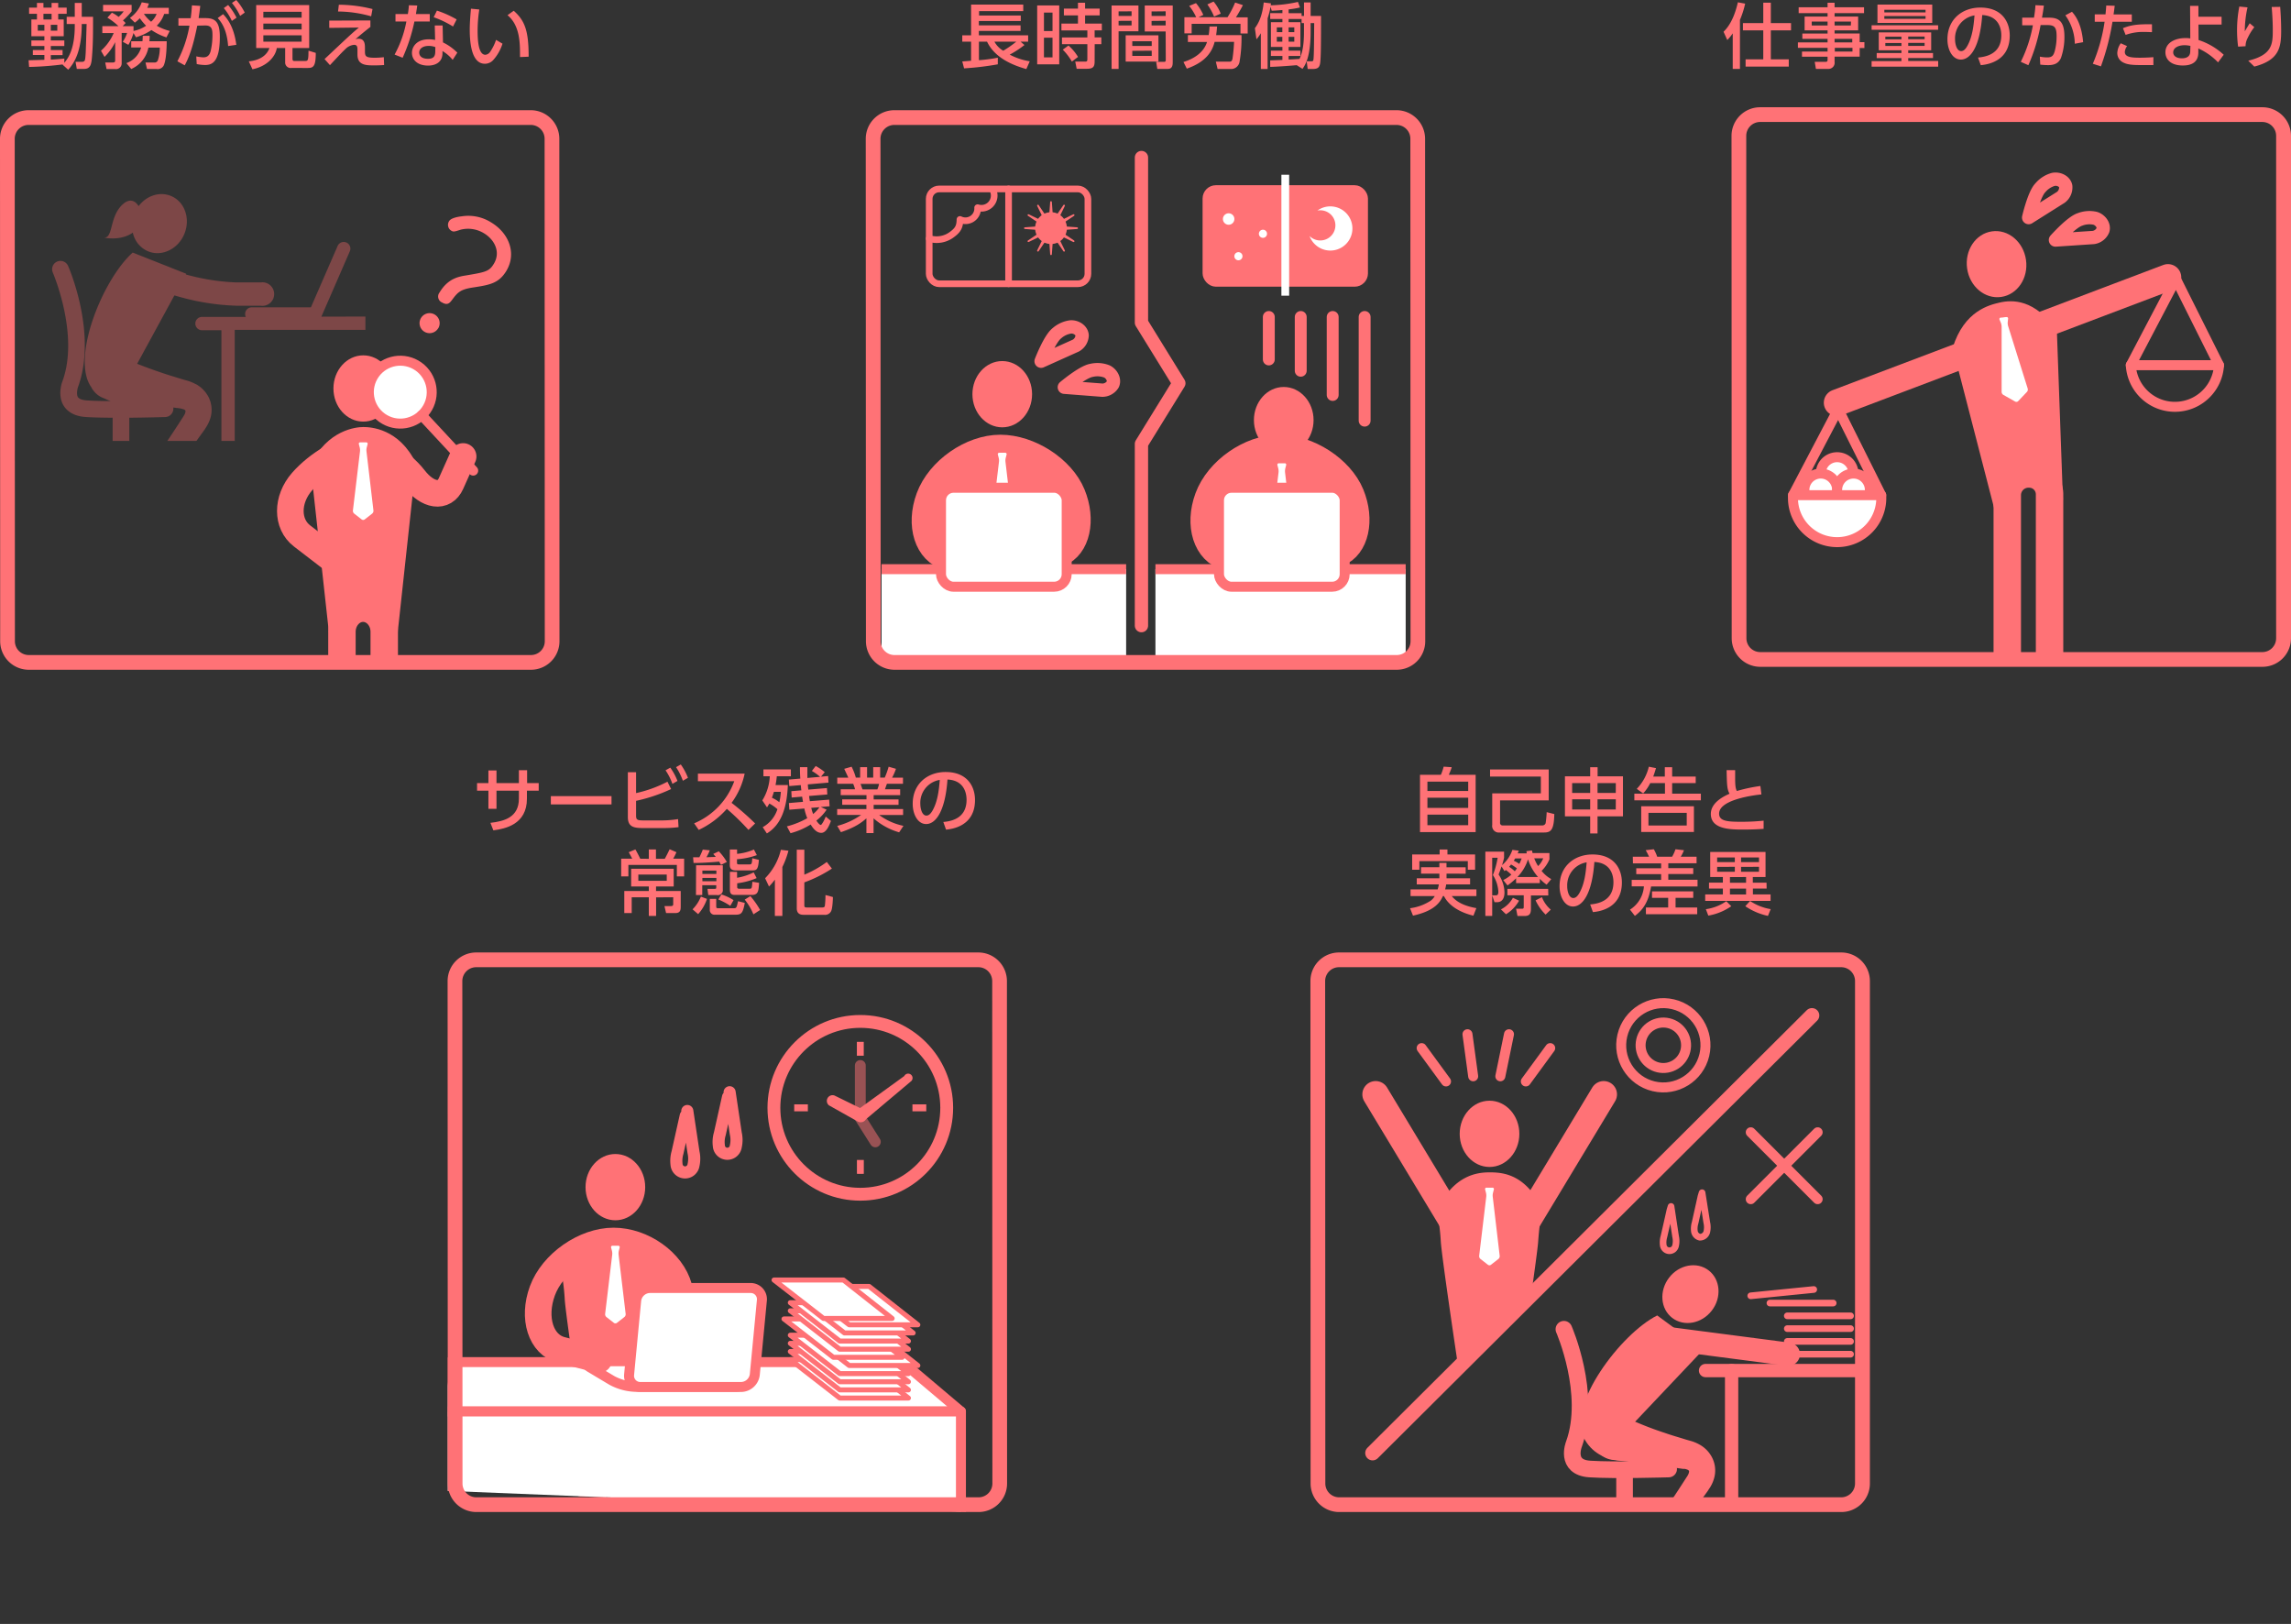
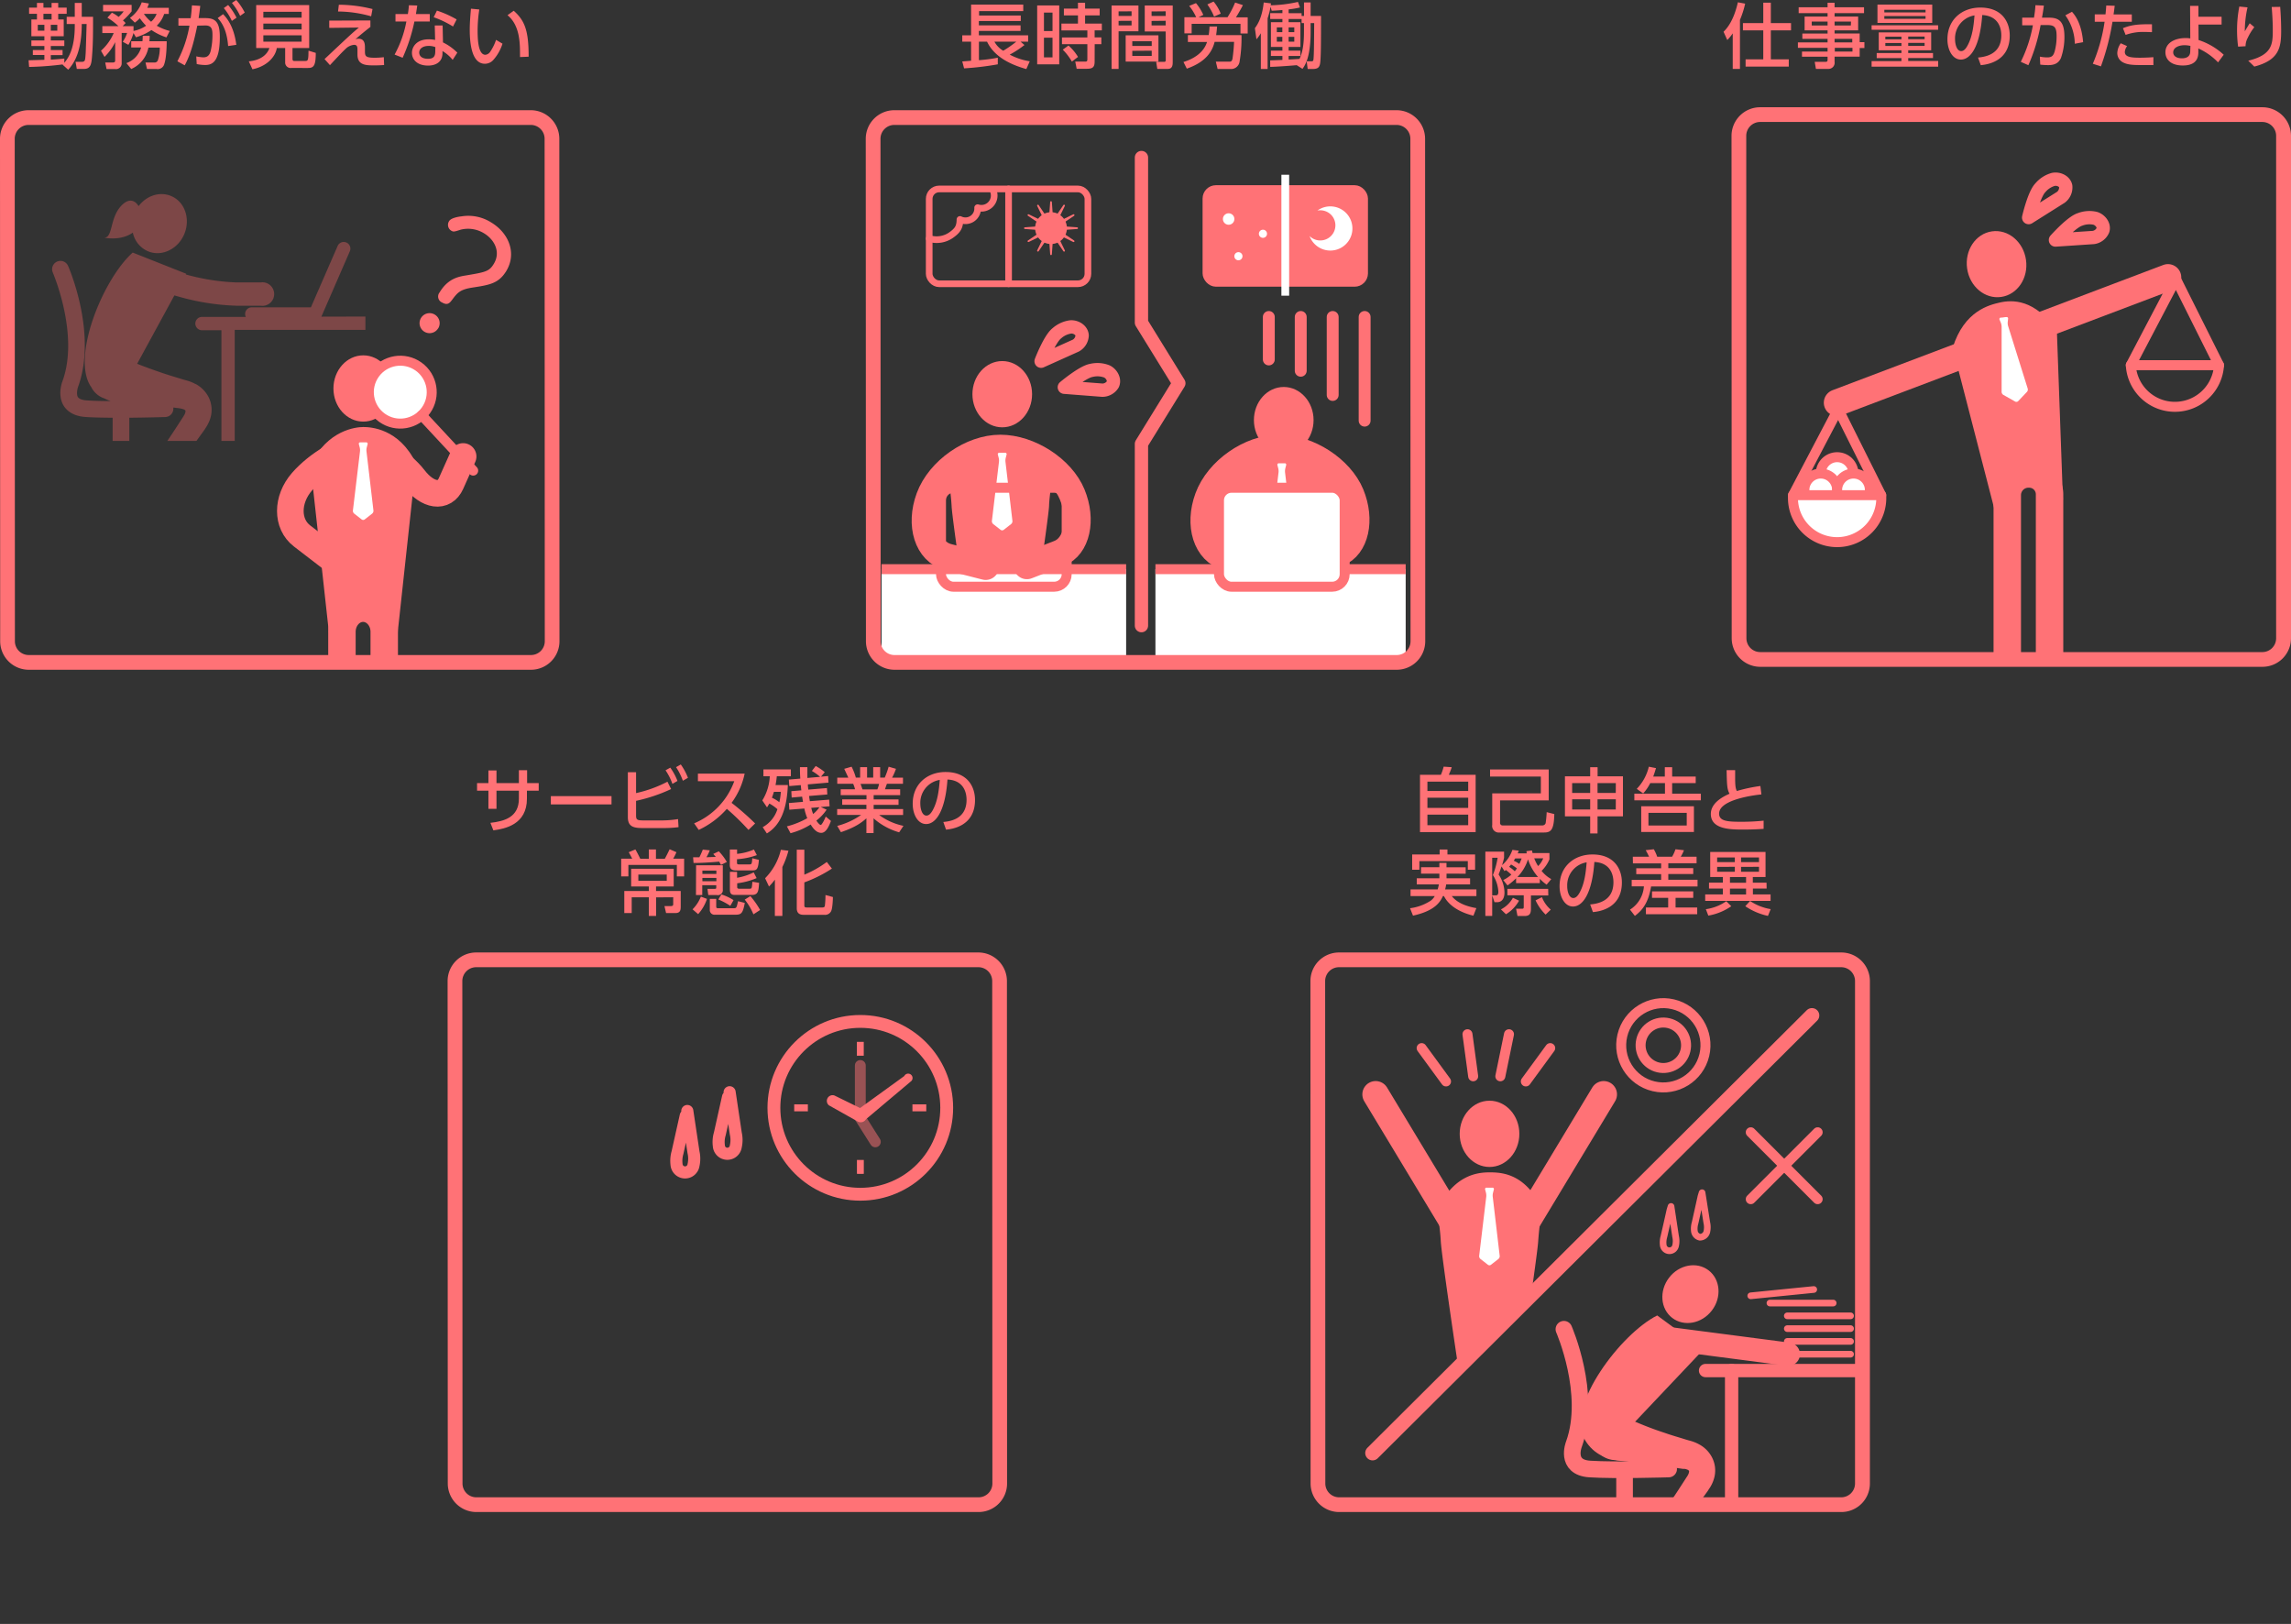
<svg xmlns="http://www.w3.org/2000/svg" viewBox="0 0 777.99 551.42">
  <rect x="0" y="0" width="777.99" height="551.42" fill="#333333" stroke="none" />
  <defs>
    <style>.cls-1,.cls-10,.cls-11,.cls-13,.cls-14,.cls-15,.cls-22,.cls-23,.cls-24,.cls-25,.cls-28,.cls-29,.cls-3,.cls-30,.cls-4,.cls-7,.cls-8{fill:none;}.cls-2{fill:#ff7276;}.cls-10,.cls-11,.cls-13,.cls-14,.cls-15,.cls-22,.cls-23,.cls-25,.cls-27,.cls-28,.cls-29,.cls-3,.cls-30,.cls-4,.cls-6,.cls-7,.cls-8{stroke:#ff7276;stroke-linejoin:round;}.cls-10,.cls-11,.cls-13,.cls-14,.cls-15,.cls-22,.cls-23,.cls-25,.cls-27,.cls-28,.cls-29,.cls-3,.cls-30,.cls-6,.cls-7,.cls-8{stroke-linecap:round;}.cls-3{stroke-width:9.04px;}.cls-10,.cls-4{stroke-width:9.32px;}.cls-27,.cls-5,.cls-6{fill:#fff;}.cls-6,.cls-7{stroke-width:3.39px;}.cls-8{stroke-width:4.52px;}.cls-9{clip-path:url(#clip-path);}.cls-11{stroke-width:5px;}.cls-12{clip-path:url(#clip-path-2);}.cls-13{stroke-width:5.65px;}.cls-14{stroke-width:7.91px;}.cls-15{stroke-width:2.26px;}.cls-16{clip-path:url(#clip-path-3);}.cls-17{opacity:0.4;}.cls-18{fill:#eb6464;}.cls-19{clip-path:url(#clip-path-4);}.cls-20{clip-path:url(#clip-path-5);}.cls-21{clip-path:url(#clip-path-6);}.cls-22{stroke-width:4.04px;}.cls-23{stroke-width:2.26px;}.cls-24{stroke:#fff;stroke-miterlimit:10;stroke-width:2.63px;}.cls-25{stroke-width:0.57px;}.cls-26{clip-path:url(#clip-path-7);}.cls-27{stroke-width:1.7px;}.cls-28{stroke-width:4.36px;}.cls-29{stroke-width:3.68px;opacity:0.5;}.cls-30{stroke-width:4.11px;}</style>
    <clipPath id="clip-path">
      <polygon class="cls-1" points="445.27 513.64 635.21 323.64 445.2 323.64 445.27 513.64" />
    </clipPath>
    <clipPath id="clip-path-2">
      <rect class="cls-1" x="518.82" y="403.06" width="113.95" height="108.36" />
    </clipPath>
    <clipPath id="clip-path-3">
      <rect class="cls-1" x="9.03" y="47.82" width="115.1" height="101.97" />
    </clipPath>
    <clipPath id="clip-path-4">
      <rect class="cls-1" x="56.12" y="53.1" width="132.95" height="172.95" />
    </clipPath>
    <clipPath id="clip-path-5">
      <rect class="cls-1" x="299.36" y="96.22" width="83.06" height="127.21" />
    </clipPath>
    <clipPath id="clip-path-6">
      <rect class="cls-1" x="392.37" y="96.22" width="84.98" height="127.21" />
    </clipPath>
    <clipPath id="clip-path-7">
-       <polygon class="cls-1" points="334.78 513.64 152.07 506.25 152.07 365.47 334.78 365.47 334.78 513.64" />
-     </clipPath>
+       </clipPath>
  </defs>
  <title>pr_img_01</title>
  <g id="レイヤー_2" data-name="レイヤー 2">
    <g id="design">
      <path class="cls-2" d="M489.31,263.08a18.63,18.63,0,0,0,.94-2.76l2.74.19a21.85,21.85,0,0,1-1,2.57h9.12v19.47H482.21V263.08Zm9.27,2.33H484.73v3.17h13.85Zm0,5.45H484.73v3.48h13.85Zm0,5.76H484.73v3.57h13.85Z" />
      <path class="cls-2" d="M506,261.28h19.92v10.49H509.4v7.51a.87.87,0,0,0,1,1h13.29a1.18,1.18,0,0,0,1.18-.74,33.56,33.56,0,0,0,.36-3.77l2.59.65c-.12,5.13-1,6.26-3.41,6.26H509.26a2.24,2.24,0,0,1-2.52-2.59V269.39h16.51v-5.71H506Z" />
      <path class="cls-2" d="M540,283v-5.81h-8.57V263.61H540v-3.1h2.52v3.1h8.61v13.58H542.5V283Zm-6.12-17.09v3.34H540v-3.34Zm0,5.5v3.46H540v-3.46Zm14.83-5.5H542.5v3.34h6.19Zm0,5.5H542.5v3.46h6.19Z" />
      <path class="cls-2" d="M565.35,263.68v-3.17h2.49v3.17h8v2.23h-8v3.58h9.75v2.26H555v-2.26h10.4v-3.58h-5a15.33,15.33,0,0,1-2.4,3.51l-2.18-1.56a16.21,16.21,0,0,0,4.1-7.52l2.43.48c-.32,1.08-.53,1.76-.94,2.86Zm9.88,18.82h-17.9v-8.74h17.9ZM572.79,276h-13v4.3h13Z" />
      <path class="cls-2" d="M598.15,269.75c-1,.1-14.37,1.44-14.37,6.53,0,2.5,2.73,2.76,7.32,2.76a71.49,71.49,0,0,0,7.8-.38l0,2.78c-1.44.1-3.48.24-6.93.24-4.13,0-11,0-11-5.3,0-4,4.7-6.12,6.36-6.87-.86-1.51-.89-3-1-8h2.9c0,.77,0,1.44,0,2.64,0,2.5.12,3.51.57,4.44a54.38,54.38,0,0,1,8-1.7Z" />
      <path class="cls-2" d="M491.22,296.65v1.58h8v2.07H491.1a11.89,11.89,0,0,1-.36,1.7h10.63v2.26H493c2,2.59,5.59,3.62,8.35,4.1l-1,2.57c-5.74-1.39-8.81-4.2-10-6.67H490c-.84,1.82-2.54,5-10.17,6.65l-1-2.52a16.52,16.52,0,0,0,7.08-2.6,5.2,5.2,0,0,0,1.32-1.53H479V302h9.21a15.29,15.29,0,0,0,.41-1.7h-7.51v-2.07h7.68v-1.58h-6.22v-2.18h6.22V293h2.42v1.49h6.51v2.18Zm-2.33-8.19h2.64v1.68h9.39v5.19h-2.47V292.4H482v2.93h-2.45v-5.19h9.33Z" />
      <path class="cls-2" d="M510.47,298.83a11.89,11.89,0,0,0,2.76-1.84,18.78,18.78,0,0,0-1.85-1.56l-.48.36-1-1.59c-.55,1.63-.74,2.09-1,2.74a11.21,11.21,0,0,1,2,6.07c0,.58,0,3.34-2.57,3.34h-.82l-.79-2.33H508c.67,0,.82-.53.82-1.23a11.65,11.65,0,0,0-1.85-5.66,29.2,29.2,0,0,0,1.61-5.88h-1.85V311H504.4V289.18h6.36v2.07a19.65,19.65,0,0,1-.7,2.52,11.75,11.75,0,0,0,3.53-5.19l2.16.27c-.17.45-.24.65-.36.91h3.07a3.9,3.9,0,0,1-.09-.74l1.87-.24c.07.31.07.38.19.88h5.74v2.12a11.92,11.92,0,0,1-2.67,3.93,10.9,10.9,0,0,0,3.29,2.79l-1.58,1.89a14.3,14.3,0,0,1-2.31-2v1.47h-8.06v-1.64a20.86,20.86,0,0,1-2.91,2.43Zm5.38,7a12.63,12.63,0,0,1-4.44,4.61l-1.71-1.65a9.63,9.63,0,0,0,4.06-3.94Zm9.93-1.77h-5.9v4.51c0,1.61-.39,2.47-2.21,2.47h-2.35l-.48-2.47h2c.5,0,.6-.12.6-.65V304h-5.55v-2.19h13.85Zm-10.65-9.19a14.14,14.14,0,0,0-2-1.32c-.36.45-.46.57-.65.79a11.1,11.1,0,0,1,1.92,1.51A9.69,9.69,0,0,0,515.13,294.83Zm-.58-3.39c-.26.41-.36.58-.5.79a10.26,10.26,0,0,1,1.89,1.08,18,18,0,0,0,.79-1.87Zm7.75,6.31a16.61,16.61,0,0,1-3.41-6,15,15,0,0,1-3.6,6ZM521,291.44a13.76,13.76,0,0,0,1.32,2.64,7.36,7.36,0,0,0,1.73-2.64Zm3.87,19.11a16.1,16.1,0,0,1-3.41-4.83l2.16-1.08a10.57,10.57,0,0,0,3,4.23Z" />
      <path class="cls-2" d="M540,307.11c2.55-.24,7.9-1.1,7.9-7.53,0-2.67-1.1-6.63-6.48-6.89-.74,10.68-3.94,15.12-7.25,15.12-2.78,0-4.56-3.19-4.56-6.89,0-6.74,5-10.78,11.16-10.78,7.47,0,10,5,10,9.51,0,9.07-8.13,9.89-9.84,10.06Zm-7.8-6.12c0,1.4.51,3.94,2.07,3.94.91,0,1.58-.82,2.16-1.87,1.63-3,2.09-6.65,2.37-10.25A7.88,7.88,0,0,0,532.21,301Z" />
      <path class="cls-2" d="M554.48,290.91H560a23.62,23.62,0,0,0-1.15-2.23l2.76-.31a13.35,13.35,0,0,1,1.15,2.54h5.06a13.35,13.35,0,0,0,1.15-2.54l2.88.33a13.28,13.28,0,0,1-1.1,2.21h5.38v2.21h-9.6v1.66H575v2h-8.47v1.94h9.93V301H560.68c-.89,5.59-3,8.11-5.5,10l-1.66-2.13a10.13,10.13,0,0,0,4.73-7.9H554.1v-2.21h10v-1.94h-8.45v-2h8.45v-1.66h-9.58ZM575,302.67v2.19h-6v3.29h7.35v2.28H558.93v-2.28h7.56v-3.29H561v-2.19Z" />
      <path class="cls-2" d="M599.92,301.71h-4.66v2h6v2.19H579.06v-2.19h6v-2h-4.71v-2h4.71V297.8h-4.3v-8.52h18.79v8.52h-4.32v1.92h4.66Zm-12,6a19.47,19.47,0,0,1-7.8,3.19l-.84-2.18a15.84,15.84,0,0,0,6.94-2.71Zm-4.8-16.56v1.58h6v-1.58Zm0,3.19V296h6v-1.66Zm4.35,3.48v1.92h5.47V297.8Zm0,3.91v2h5.47v-2Zm3.77-10.58v1.58h6.09v-1.58Zm0,3.19V296h6.09v-1.66ZM600.37,311a21.94,21.94,0,0,1-7.7-3.29l1.63-1.77a17.74,17.74,0,0,0,7,2.76Z" />
      <path class="cls-2" d="M326.77,20.86c.19,0,2.52-.19,3-.24V14.14h-3V12h3V1.56h17.71V3.77h-15V5.26h14.16V7.13H332.41V8.62h14.16v1.87H332.41V12h16.73v2.14h-2.57l1.32,1.15a34.51,34.51,0,0,1-5,3.26,21.72,21.72,0,0,0,6.8,2.26l-1.16,2.64c-3.81-1.08-10.58-3.43-13.34-9.31h-2.76v6.29a51.44,51.44,0,0,0,6.41-.84v2.25a98.79,98.79,0,0,1-11.45,1.37Zm10.92-6.72a8,8,0,0,0,3,3.09,38.43,38.43,0,0,0,4.44-3.09Z" />
      <path class="cls-2" d="M359.7,1.85v20h-7.49v-20Zm-2.28,2.42h-2.91v6.27h2.91Zm0,8.52h-2.91v6.7h2.91Zm14.3,8.12c0,1.8-.58,2.44-2.57,2.44h-3.53l-.48-2.44h3.41c.34,0,.7,0,.7-.72V15h-8.62V12.72h8.62V10.34h-8.81V8h5.62V5.23h-4.78V2.93h4.78v-2h2.42v2h4.95v2.3h-4.95V8h5.69v2.32h-2.45v2.38H374V15h-2.26Zm-7.73,0a19.25,19.25,0,0,0-3.09-4.05l1.94-1.4a16.26,16.26,0,0,1,3.24,3.87Z" />
      <path class="cls-2" d="M377.48,1.87h9.12v8.76h-6.74V23.4h-2.38Zm2.38,2V5.42h4.41V3.84Zm0,3.22V8.64h4.41V7.06ZM393.39,12v8.91H382.26V12ZM384.51,14V15.6h6.6V14Zm0,3.26v1.73h6.6V17.21Zm11.33-6.58h-7.1V1.87h9.5V21.15c0,.67,0,2.25-1.61,2.25H393l-.38-2.4h2.71c.29,0,.55-.09.55-.57Zm-4.78-6.79V5.42h4.78V3.84Zm0,3.22V8.64h4.78V7.06Z" />
      <path class="cls-2" d="M401.89,21.05c3.6-1.1,6.89-3.24,8-6.79h-6.5V11.91h7.06A23.43,23.43,0,0,0,410.74,9h2.57c-.07.79-.14,1.65-.33,2.93h8.61a46.67,46.67,0,0,1-.65,9,2.9,2.9,0,0,1-2.71,2.5h-4.75l-.6-2.5h4.8c.43,0,.72-.31.86-1a55.45,55.45,0,0,0,.53-5.71h-6.6c-.84,3.33-3,6.84-9.45,9.09Zm4.32-15.19A18.16,18.16,0,0,0,403.83,2l2.31-.94a17.33,17.33,0,0,1,2.49,4L407,5.86h9.84a31.11,31.11,0,0,0,2.59-5l2.64.88c-.38.82-1.73,3.2-2.37,4.16h4v5.47h-2.45V8.09H404.67v3.24H402.2V5.86Zm5.9-5.33a14.59,14.59,0,0,1,2.43,4.1l-2.26,1A20.07,20.07,0,0,0,410,1.51Z" />
      <path class="cls-2" d="M440.34,22.13c-.68.07-6.29.53-9,.58V20.5c.27,0,3.63-.12,4.15-.15V19h-3.91V17.19h3.91V15.94h-3.91V7.54h3.91V6.46h-4.15v-2h4.15V3.41c-2,.17-2.66.19-3.64.24l-.39-1.37a25.11,25.11,0,0,1-1,3.94V23.43h-2.3V11.28a13.11,13.11,0,0,1-1.49,2.07l-.53-3.77c.82-1.16,2.43-3.39,3-8.74l2.47.31a5.21,5.21,0,0,1-.12.65A46.07,46.07,0,0,0,440.77.65l.69,1.89a29.33,29.33,0,0,1-3.86.65v1.3H442v.93h.82V.84h2.25V5.42h3.53c0,8.14,0,14.89-.36,16.37-.26,1.06-.69,1.64-2.56,1.64h-1.61l-.34-2.62h1.56c.36,0,.62,0,.72-.48.17-1,.22-4.18.27-12.48h-1.21v2.9c0,8.69-1.87,11.36-2.76,12.63ZM433.59,9.29v1.63h1.87V9.29Zm0,3.22v1.63h1.87V12.51Zm9.22-4.66H442V6.46H437.6V7.54h4v8.4h-4v1.25h4V19h-4v1.2c.58,0,3.17-.16,3.7-.21.76-1.68,1.51-3.89,1.51-9.2ZM437.6,9.29v1.63h1.92V9.29Zm0,3.22v1.63h1.92V12.51Z" />
      <path class="cls-2" d="M588.41,11.33a15.27,15.27,0,0,1-1.85,2.26l-1.27-2.81c2.78-2.64,4.15-6.87,4.87-10l2.47.46a31.61,31.61,0,0,1-1.77,5.52V23.4h-2.45ZM598.78.91h2.57V7.85h6.86v2.47h-6.86v9.82h6.09v2.47H592.78V20.14h6V10.32h-6.91V7.85h6.91Z" />
      <path class="cls-2" d="M633,4.46H623V5.62h8v4.7h-8v1.06h8.52v2.93h1.61v2h-1.61v2.92H623V21A2.09,2.09,0,0,1,621,23.4h-4.34L616.25,21h3.62c.65,0,.75-.2.75-.75v-1h-8.69V17.5h8.69V16.25H610.54V14.4h10.08V13.2h-8.57V11.38h8.57V10.32h-7.8V5.62h7.8V4.46H610.8v-2h9.82V.94H623V2.47h10ZM620.62,7.32h-5.38V8.66h5.38Zm7.94,0H623V8.66h5.52ZM629,13.2h-6v1.2h6Zm.07,3.05h-6V17.5h6Z" />
      <path class="cls-2" d="M635.57,8.59h22.59V10.1H635.57ZM655.8,11v6.08H648V18h8.42v1.71H648v1h10.18v1.92H635.57V20.74H645.7v-1h-8.4V18h8.4v-.93H638V11ZM637.56,1.56h18.6V7.78h-18.6Zm2.33,1.75v.91h14V3.31Zm0,2.14v.93h14V5.45Zm.34,7v.91h5.47v-.91Zm0,2.16v1h5.47v-1ZM648,12.41v.91h5.57v-.91Zm0,2.16v1h5.57v-1Z" />
      <path class="cls-2" d="M671.71,19.54c2.55-.24,7.9-1.11,7.9-7.54,0-2.66-1.1-6.62-6.48-6.89-.74,10.68-3.94,15.12-7.25,15.12-2.78,0-4.56-3.19-4.56-6.88,0-6.75,5-10.78,11.16-10.78,7.47,0,10,5,10,9.5,0,9.08-8.13,9.89-9.84,10.06Zm-7.8-6.12c0,1.39.51,3.93,2.07,3.93.91,0,1.58-.81,2.16-1.87,1.63-3,2.09-6.65,2.37-10.25A7.89,7.89,0,0,0,663.91,13.42Z" />
      <path class="cls-2" d="M686.23,21a46.4,46.4,0,0,0,4.11-12.41l-3.63,0V6h4a39.61,39.61,0,0,0,.5-4.24l2.86.14c-.24,1.82-.36,2.59-.65,4.1h2.4c3.24,0,5.23,1.13,5.23,6.49a21.64,21.64,0,0,1-1.17,7.17c-.8,1.83-2.24,2.45-4.3,2.45a21,21,0,0,1-2.74-.17l-.14-2.71a12.63,12.63,0,0,0,2.52.26c1.66,0,2.11-.69,2.52-2.06a19.29,19.29,0,0,0,.65-5.19c0-3.31-.91-3.76-3.6-3.74l-1.83,0a60.77,60.77,0,0,1-4.15,13.64Zm18.34-6.15a16.9,16.9,0,0,0-3.21-9.65L703.61,4c.82.93,3.24,3.65,3.79,10.32Z" />
      <path class="cls-2" d="M710.69,21.65a57.18,57.18,0,0,0,4-14.26h-3.34V4.87H715c.16-1.65.19-2,.26-3l2.86.09c-.17,1.49-.24,2-.39,2.93h6.2V7.39h-6.56a82.65,82.65,0,0,1-3.93,15.15Zm11.64-6a3.76,3.76,0,0,0-.77,2c0,1.76,2.31,1.95,5.21,1.95.77,0,2.93-.05,4.49-.19l0,2.68c-1.51,0-3,0-4.53,0-3.12,0-4.56-.26-5.79-.91A3.56,3.56,0,0,1,719,18a6.17,6.17,0,0,1,1.18-3.31Zm8.45-4.73c-.67,0-1.39-.07-2.57-.07a17.37,17.37,0,0,0-6.38,1l-.91-2.28c2.4-.94,4.41-1.42,9.86-1.32Z" />
      <path class="cls-2" d="M746.6,13.59a23,23,0,0,1,8.54,5l-1.92,2.59a21.33,21.33,0,0,0-6.7-4.73v1.37c0,3.41-2.42,4.42-5.25,4.42-4.3,0-5.93-2.26-5.93-4.49,0-3.19,3.21-4.83,6.86-4.83a10,10,0,0,1,1.59.12L743.72,2h2.83V5.69l7.87,0V8.35h-7.85Zm-2.77,2a9,9,0,0,0-2-.24c-1.8,0-3.84.72-3.84,2.45,0,1,.84,2,3,2,1.13,0,2.78-.36,2.78-2.31Z" />
      <path class="cls-2" d="M763.23,2.5a36,36,0,0,0-.92,8.13c.75-1.27,1.23-2.06,1.66-2.73l1.56,1.32a18.81,18.81,0,0,0-2.21,3.6,5.91,5.91,0,0,0-.76,2.88l-2.53.14a42.66,42.66,0,0,1-.36-5.62,41.45,41.45,0,0,1,.77-8Zm11.09-.17c.33,4.39.33,7.39.33,8.06,0,5.67-.62,10-9.12,12.22l-2.06-2c8.28-2,8.33-5.76,8.33-10.51,0-3.36-.27-6.41-.36-7.73Z" />
      <path class="cls-2" d="M182.94,265.91v2.57h-4v2.71c0,8.81-7.46,10.23-11.4,10.76l-1-2.55c4.65-.53,9.67-1.85,9.67-8.21v-2.71h-7.61v6.17h-2.74v-6.17H162v-2.57h3.86v-4.29h2.74v4.29h7.61v-4.39H179v4.39Z" />
      <path class="cls-2" d="M207.66,270.33v2.81h-20.6v-2.81Z" />
      <path class="cls-2" d="M216,269.3a42.85,42.85,0,0,0,10.66-3.87l1.24,2.5a55.8,55.8,0,0,1-11.9,4v4.92c0,1.54.33,1.73,2.71,1.73h6.19a35.32,35.32,0,0,0,5.36-.45l.16,2.73a36.49,36.49,0,0,1-5,.31h-7.21c-3.14,0-5-.52-5-3.72V262.22H216Zm11.62-8.64a19.85,19.85,0,0,1,2.44,4.51l-1.72,1a20,20,0,0,0-2.33-4.61Zm3.57-1.08a20.7,20.7,0,0,1,2.43,4.53l-1.73,1a20.3,20.3,0,0,0-2.31-4.61Z" />
      <path class="cls-2" d="M252.87,262.7a25.39,25.39,0,0,1-4.44,9.91,87.59,87.59,0,0,1,8,7l-2.26,2.19a83.13,83.13,0,0,0-7.34-7.15,29.28,29.28,0,0,1-9.55,7.15l-1.56-2.23a24.7,24.7,0,0,0,13.63-14.31H237V262.7Z" />
      <path class="cls-2" d="M258.87,271.79a17,17,0,0,0,2.54-8.21h-2.16v-2.32h9.32v2.32h-4.78a27.08,27.08,0,0,1-.43,3h4.18c-.32,8.11-2.43,13.58-7.13,16.42L259,280.87a10.62,10.62,0,0,0,5-6.1,14.26,14.26,0,0,0-2.73-1.92c-.32.53-.51.84-.8,1.3Zm3.94-2.92c-.29.93-.48,1.48-.68,2a11.79,11.79,0,0,1,2.52,1.53,21.13,21.13,0,0,0,.51-3.52Zm4.41,11.73a27.92,27.92,0,0,0,6.92-2.78,18.09,18.09,0,0,1-1-3.29l-5.09.41-.15-2.26,4.78-.41c-.07-.4-.14-.84-.29-1.77l-3.55.31-.12-2.16,3.41-.29c-.05-.31-.1-.69-.19-1.77l-3.91.33-.15-2.21,3.89-.33c-.12-1.76-.12-2.91-.12-3.89h2.52c0,1.15,0,2,0,3.67l4.32-.38a16.65,16.65,0,0,0-2.79-2l1.3-1.68a18,18,0,0,1,3.07,2.09l-1.27,1.53,2.42-.21.12,2.23-7,.6c0,.6.1,1.22.15,1.78l6.33-.53.12,2.18-6.19.51c.05.4.19,1.32.26,1.77l6.56-.53.14,2.26-3,.24,2,.91a15.88,15.88,0,0,1-3.48,3.7c.48.74,1.13,1.49,1.49,1.49s1.34-1.88,1.68-2.86l1.78,1.49c-.7,1.89-1.68,4.05-3.29,4.05s-2.74-1.46-3.6-2.83a24.88,24.88,0,0,1-6.84,2.95Zm8.28-6.29a14,14,0,0,0,.63,2.09,10.47,10.47,0,0,0,2.13-2.3Z" />
      <path class="cls-2" d="M305.34,282.62a22.32,22.32,0,0,1-8.69-4.75v5h-2.43v-5c-1.53,1.34-3.6,3-8.66,4.7l-1.25-2.13a25.26,25.26,0,0,0,8.11-3.72h-8.13v-2h9.93v-1.44H286v-1.85h8.25V270h-8.76v-2h4.87a11.49,11.49,0,0,0-.64-1.87h-5.4v-2.07h3.76c-.16-.36-.93-2-1.39-3l2.5-.72a19.47,19.47,0,0,1,1.44,3.69h1.46v-3.53h2.36v3.53h2.08v-3.53h2.36v3.53h1.56a27.51,27.51,0,0,0,1.32-3.69l2.49.72a19.83,19.83,0,0,1-1.32,3h3.7v2.07h-5.45c-.12.31-.58,1.61-.67,1.87h5.16v2h-9v1.44h8.45v1.85h-8.45v1.44h10v2h-8.14a20.92,20.92,0,0,0,8.26,3.69Zm-7.4-14.57a9.84,9.84,0,0,0,.58-1.87h-6.29c.12.26.55,1.58.67,1.87Z" />
      <path class="cls-2" d="M320.34,279.11c2.54-.24,7.89-1.1,7.89-7.53,0-2.67-1.1-6.63-6.48-6.89-.74,10.68-3.94,15.12-7.25,15.12-2.78,0-4.56-3.19-4.56-6.89,0-6.74,5-10.78,11.16-10.78,7.47,0,10,5,10,9.51,0,9.07-8.13,9.89-9.84,10.06ZM312.53,273c0,1.4.51,3.94,2.07,3.94.91,0,1.58-.82,2.16-1.87,1.63-3,2.09-6.65,2.37-10.25A7.88,7.88,0,0,0,312.53,273Z" />
      <path class="cls-2" d="M220.33,291.61v-3.17h2.42v3.17h3c.6-1.08,1.37-2.64,1.65-3.24l2.31,1a19.82,19.82,0,0,1-1.11,2.21h3.72v6h-2.47v-3.89H213.39v3.89h-2.45v-6h3.75c-.27-.55-.77-1.49-1.18-2.21l2.26-.94c.52.87,1.39,2.6,1.65,3.15Zm2.47,13.1V311h-2.47v-6.32h-5.81v5.36H212v-7.49h8.33V301h-6V295h14.45V301h-6v1.54h8.38v5.13c0,1.13,0,2.36-1.78,2.36h-3.19l-.55-2.36h2.11c.84,0,.86-.36.86-.69v-2.31Zm3.62-7.75h-9.65v2.11h9.65Z" />
      <path class="cls-2" d="M240.08,305.22a14.55,14.55,0,0,1-3,5.18l-1.9-1.63a12.94,12.94,0,0,0,2.83-4.32Zm4.75-11.55c-.22-.4-.36-.67-.62-1.1-1.3.14-5.93.48-8.69.46l-.15-1.93h2.12a25.6,25.6,0,0,0,1.17-2.61l2.38.24a15.21,15.21,0,0,1-1.15,2.35l3.19-.12-.87-1,1.88-.89a17.54,17.54,0,0,1,2.73,3.62Zm-8.45.15h9.07V302a1.68,1.68,0,0,1-2,1.92h-2.93l-.27-2.11h2.45c.46,0,.53-.05.53-.56v-.67h-4.75v3.34h-2.14Zm2.14,1.8v1.13h4.75v-1.13Zm0,2.49v1.11h4.75v-1.11Zm2.52,7.11h2.18v2.54c0,.58.17.63.67.63h5.33c.89,0,.94-.24,1.4-2.38l2.3.58c-.65,3.48-1.15,4-3.12,4h-6.94a1.59,1.59,0,0,1-1.82-1.73Zm3.93-1.51a17,17,0,0,1,4.13,1.94l-1.1,1.94a22.7,22.7,0,0,0-4.06-2.16Zm2.88-15.25h2.45v1.47a18.75,18.75,0,0,0,5.72-1.47l1,1.9a24.6,24.6,0,0,1-6.75,1.39v1.13c0,.63.24.63.65.63h3.67c.7,0,.75-.34.87-2.09l2.25.55c-.26,3.34-.79,3.58-2.25,3.58h-5.64c-2,0-2-1.25-2-2.16Zm2.45,7.59v2a19.94,19.94,0,0,0,5.64-1.83l1,1.95a24.47,24.47,0,0,1-6.6,1.75v1.2c0,.29,0,.65.68.65h3.48c.81,0,.81-.05,1-2.36l2.28.36c-.19,2.81-.29,4.11-2.5,4.11h-5.49c-.94,0-1.93,0-1.93-1.8v-6.05Zm4.52,8.23a29,29,0,0,1,3.31,4.71l-2.28,1.48a20,20,0,0,0-2.95-5Z" />
      <path class="cls-2" d="M263.14,298.69a20.79,20.79,0,0,1-2,2.33l-1.32-2.81a20.43,20.43,0,0,0,5.35-9.65l2.57.31a29,29,0,0,1-2.06,5.52V311h-2.55Zm10-10.18V297a35.21,35.21,0,0,0,7.63-4.32l1.73,2.26a45.45,45.45,0,0,1-9.36,4.68v7.63c0,.65,0,.89.94.89h5.13c.65,0,.8-.22.89-.48a30.84,30.84,0,0,0,.22-3.75l2.52.68c0,1-.15,4.1-.65,4.89a2.3,2.3,0,0,1-2.33,1.15H273c-.7,0-2.43,0-2.43-2.2V288.51Z" />
      <path class="cls-2" d="M21.33,21.87a107,107,0,0,1-11.45.86l-.17-2.26,5.36-.16V18.67H11.15V17h3.92V15.63H10.65v-1.9h4.42V12.31H10.65V6.62h1.9V4.68H9.88V2.59h2.67V1h2.2V2.59h2.77V1h2.25V2.59h2.88V4.68H19.77V6.62h1.87v5.69H17.25v1.42h4.59v1.9H17.25V17h4v1.72h-4v1.54c2.69-.17,3.72-.29,4.59-.38v1.46c1.1-1.37,3.55-4.34,3.55-12.58v-.6H22.65V5.71h2.74V1h2.37V5.71H31.6c0,5.4,0,8.88-.31,12.89-.21,2.93-.36,4.8-2.76,4.8H26.08L25.65,21h2.21a1.18,1.18,0,0,0,.79-.28c.29-.27.34-1.16.43-2.45s.27-8.52.34-10.11H27.76c0,8.86-2.32,13.06-4.6,15.51l-1.88-1.68ZM12.83,8.42v2h2.24v-2Zm4.69-1.8V4.68H14.75V6.62Zm-.27,1.8v2h2.21v-2Z" />
      <path class="cls-2" d="M45.33,11.23a16.31,16.31,0,0,1-1.73,4l-1.92-1.05a11,11,0,0,0,1.47-3H41.32V21.53a1.94,1.94,0,0,1-2.21,1.92H36.19l-.46-2.23H38.3c.48,0,.81-.12.81-.65V14.31a17.53,17.53,0,0,1-3.62,5l-1.2-2.08a16.87,16.87,0,0,0,4.32-6H34.75V8.88h5.47A21.73,21.73,0,0,0,36.47,6L38,4.3a13,13,0,0,1,2.28,1.44A11,11,0,0,0,42,3.86H35V1.66h9.7v2.2a23,23,0,0,1-2.95,3.08,11.07,11.07,0,0,1,.91.88l-1,1.06h3.68v1.63a11.61,11.61,0,0,0,4.27-1.77,22.09,22.09,0,0,1-2.14-2.55,10.77,10.77,0,0,1-1.68,1.49L44.13,6.07a10.93,10.93,0,0,0,4-5.28l2.42.39A8,8,0,0,1,50,2.66h7.32V4.73H55.75a9.79,9.79,0,0,1-2.52,4,17.59,17.59,0,0,0,4.41,1.78L56.52,12.7a20.06,20.06,0,0,1-5.09-2.5,17.88,17.88,0,0,1-5.26,2.45ZM48.38,14c.07-.79.07-1.23.1-1.85h2.35c0,.55,0,.91-.1,1.85h5.88c0,.5,0,5.3-.79,7.63a2.31,2.31,0,0,1-2.64,1.8H49.92l-.51-2.21h2.91a1.16,1.16,0,0,0,1.29-.77,13,13,0,0,0,.65-4.29H50.4a10,10,0,0,1-5.84,7.27l-1.63-2a8,8,0,0,0,5-5.3H44.56V14Zm.48-9.29a12.6,12.6,0,0,0,2.45,2.66,6.59,6.59,0,0,0,1.87-2.66Z" />
      <path class="cls-2" d="M60.23,20.81a40.73,40.73,0,0,0,4.11-12.1l-3.75,0V6.19h4.16c.21-1.51.31-2.47.43-4.37L68,2c-.2,1.78-.29,2.47-.55,4.15h2.32c3.48,0,4.88,1.44,4.88,6.44,0,9-3,9.48-5.09,9.48a14.45,14.45,0,0,1-2.76-.32l-.15-2.61a13.25,13.25,0,0,0,2.4.33c1.25,0,2.09-.55,2.5-2.2a23.53,23.53,0,0,0,.6-5.21c0-1.92-.12-3.44-2.47-3.41L67,8.71c-1,4.64-2,9.29-4.27,13.47Zm17.24-5.18c-.27-3.48-1.15-7-3.55-9.49L75.76,4.8c1.2,1.27,3.65,4,4.49,10.42Zm0-13.93A21.13,21.13,0,0,1,80.32,6L78.74,7.1A20,20,0,0,0,76,2.74ZM80.23,0a20.17,20.17,0,0,1,2.88,4.27L81.55,5.4A21.12,21.12,0,0,0,78.76,1Z" />
      <path class="cls-2" d="M99.33,20c0,.6.31.7.58.7h3.57c1.11,0,1.25-.05,1.28-3.5l2.47.76c0,4.47-.75,5.12-2.67,5.12H98.92a1.86,1.86,0,0,1-2.08-2V16.3H94c-.41,2.9-3.32,6.24-8.28,7.22l-1.23-2.69c4-.36,6.27-2.28,7-4.53H87V1.73h18V16.3H99.33Zm3.1-16h-13V6h13Zm0,4h-13v2h13Zm0,4h-13v2.14h13Z" />
      <path class="cls-2" d="M125.78,6.94v2.2c-1.9,1.49-3.53,2.81-5.09,4.21a3.07,3.07,0,0,1,1.06-.2c2.18,0,2.18,2,2.18,3.24v.92c0,1.77.17,2.3,3.41,2.3a28.84,28.84,0,0,0,3-.19l.1,2.66c-.86.05-1.7.12-3.31.12-2.74,0-5.74,0-5.74-3.65V17.11c0-1,0-1.89-1.15-1.89a4.85,4.85,0,0,0-2.47,1c-1.16,1.06-1.87,1.78-5.72,5.9l-1.84-2.06c.38-.34,3.76-3.53,4.58-4.3,4.75-4.46,5.5-5.09,7.08-6.41l-10.06.12V7Zm.26-1.4a41.69,41.69,0,0,0-11.25-1.63l.28-2.3A47.14,47.14,0,0,1,126.5,3.07Z" />
      <path class="cls-2" d="M145.94,4.78V7.3h-5.21a58.33,58.33,0,0,1-4,12.31L134,18.53A37.57,37.57,0,0,0,138,7.3H134.3V4.78h4.2a29.26,29.26,0,0,0,.36-3l2.83.09c-.21,1.51-.29,2-.45,2.91Zm4.49,9.62a17.92,17.92,0,0,1,4.87,3.48l-1.58,2.45a13,13,0,0,0-3.46-3v.74c0,3.08-2.42,4.2-4.87,4.2-3.67,0-5.5-2-5.5-4.34,0-2,1.56-4.58,5.69-4.58a10.79,10.79,0,0,1,2.18.21l-.12-4.9h2.67ZM147.84,16a6,6,0,0,0-2.26-.41c-2.09,0-3.22,1-3.22,2.26,0,.43.15,2.11,3,2.11,1.92,0,2.45-.89,2.45-2.5Zm6-7a33.52,33.52,0,0,0-6.57-3.15l1.1-2.25a34.93,34.93,0,0,1,6.7,3Z" />
      <path class="cls-2" d="M162.76,3.22a47.71,47.71,0,0,0-.57,7.12c0,3.13.21,8.26,2.64,8.26a2.26,2.26,0,0,0,1.73-1.17,16.18,16.18,0,0,0,1.89-3.89l2.19,1.29a15.11,15.11,0,0,1-3.22,5.64,3.83,3.83,0,0,1-2.76,1.18c-4.25,0-5.14-6.22-5.14-11.59,0-2.36.22-4.95.41-7.11Zm13.83,16.15c0-4.25.14-10.61-4.25-14.21l2.11-1.51c3.79,3.36,5.07,6.79,5.07,15.6Z" />
      <path class="cls-2" d="M768.25,41.42a4.7,4.7,0,0,1,4.69,4.68l0,170.64a4.69,4.69,0,0,1-4.67,4.68H597.74a4.69,4.69,0,0,1-4.68-4.68L593,46.1a4.71,4.71,0,0,1,4.68-4.68H768.25m0-5H597.68A9.71,9.71,0,0,0,588,46.1l.06,170.64a9.71,9.71,0,0,0,9.68,9.68H768.32a9.69,9.69,0,0,0,9.67-9.68l0-170.64a9.72,9.72,0,0,0-9.69-9.68Z" />
      <line class="cls-3" x1="623.86" y1="136.74" x2="736.21" y2="94.2" />
      <path class="cls-2" d="M688,88.25c.88,6.15-2.88,11.78-8.42,12.58S668.86,97.29,668,91.14s2.88-11.78,8.42-12.58S687.13,82.1,688,88.25Z" />
      <path class="cls-4" d="M681.64,222.25V168.1a7.2,7.2,0,0,1,7-7.16H689a6.91,6.91,0,0,1,7,6.91V222" />
      <path class="cls-1" d="M685.7,105.29c-2.08-1.81-.87-6-.87-6l-11.14,1.6s2.36,3.7.87,6Z" />
      <path class="cls-2" d="M679,102.75c-3.21.76-12,2.66-15.9,15.36L677.55,174l10-11.78,13,7.5-2.06-57.25C691.12,101.41,683.21,101.76,679,102.75Z" />
      <path class="cls-5" d="M681.91,110.66a3.75,3.75,0,0,1-.12-1.25l.13-1.2a.47.47,0,0,0-.56-.54l-.35,0-1.27.18-.34,0a.48.48,0,0,0-.39.68l.47,1.12a4,4,0,0,1,.24,1.23l0,22.18a1.22,1.22,0,0,0,.55,1l4.06,2.3a.88.88,0,0,0,1-.14l3-3.16a1.21,1.21,0,0,0,.26-1.08Z" />
      <circle class="cls-6" cx="623.86" cy="160.8" r="5.56" />
      <circle class="cls-6" cx="618.3" cy="166.36" r="5.56" />
      <circle class="cls-6" cx="629.42" cy="166.36" r="5.56" />
      <path class="cls-6" d="M638.83,168.14a15,15,0,1,1-29.94,0Z" />
      <polyline class="cls-7" points="608.89 168.14 624.23 138.91 638.83 168.14" />
      <path class="cls-7" d="M753.54,124a15,15,0,0,1-29.95,0Z" />
      <polyline class="cls-7" points="723.59 123.99 738.93 94.75 753.54 123.99" />
      <path class="cls-8" d="M698,81.5s5.44-6.12,8.35-7a8.88,8.88,0,0,1,5.21-.36c1.68.54,3.07,2.34,2.57,4a4.14,4.14,0,0,1-3.22,2.5Z" />
      <path class="cls-8" d="M688.9,73.88s1.83-8,4-10.15a8.86,8.86,0,0,1,4.39-2.82c1.74-.34,3.82.57,4.2,2.3A4.2,4.2,0,0,1,699.83,67Z" />
      <path class="cls-2" d="M625.25,328.42a4.7,4.7,0,0,1,4.69,4.68l0,170.64a4.69,4.69,0,0,1-4.67,4.68H454.74a4.69,4.69,0,0,1-4.68-4.68L450,333.1a4.71,4.71,0,0,1,4.68-4.68H625.25m0-5H454.68A9.71,9.71,0,0,0,445,333.1l.06,170.64a9.71,9.71,0,0,0,9.68,9.68H625.32a9.69,9.69,0,0,0,9.67-9.68l0-170.64a9.72,9.72,0,0,0-9.69-9.68Z" />
      <g class="cls-9">
        <ellipse class="cls-2" cx="505.82" cy="385" rx="10.13" ry="11.25" />
        <path class="cls-10" d="M498.22,522.51V469.13c0-6.05,3.23-11.06,7.18-11.14s7.18,4.83,7.18,10.88v53.38" />
        <line class="cls-3" x1="467.15" y1="371.6" x2="492.93" y2="414.32" />
        <path class="cls-1" d="M511.66,401.55c-1.8-2.09,0-6.09,0-6.09H500.41s1.8,4,0,6.09Z" />
        <path class="cls-2" d="M505.83,398.08c-4.26,0-12.21.93-17.93,12.93a70.71,70.71,0,0,1,1.36,10.29c.18,4.73,6.55,47.05,6.55,47.05l10-10.23,10,10.23s6.46-43.49,6.55-47.05a109.41,109.41,0,0,1,1.33-10.86C518,398.49,510.09,398.08,505.83,398.08Z" />
        <line class="cls-3" x1="544.59" y1="371.6" x2="518.82" y2="414.32" />
        <path class="cls-5" d="M506.91,406.33a3.81,3.81,0,0,1,.08-1.26l.3-1.17a.47.47,0,0,0-.48-.62h-2a.47.47,0,0,0-.48.62l.3,1.17a4.1,4.1,0,0,1,.08,1.26l-2.41,20.15a1.27,1.27,0,0,0,.43,1l2.56,2a.87.87,0,0,0,1,0l2.56-2a1.27,1.27,0,0,0,.43-1Z" />
        <line class="cls-7" x1="512.43" y1="351.18" x2="509.49" y2="365.46" />
        <line class="cls-7" x1="498.33" y1="351.18" x2="500.27" y2="365.46" />
        <line class="cls-7" x1="526.43" y1="355.89" x2="518.15" y2="367.21" />
        <line class="cls-7" x1="482.77" y1="355.89" x2="491.05" y2="367.21" />
      </g>
      <line class="cls-11" x1="466.11" y1="493.38" x2="615.31" y2="344.8" />
      <circle class="cls-7" cx="564.87" cy="354.95" r="14.31" transform="translate(89.63 823.16) rotate(-76.72)" />
      <circle class="cls-7" cx="564.87" cy="354.95" r="7.72" transform="translate(89.63 823.16) rotate(-76.72)" />
      <line class="cls-7" x1="594.53" y1="407.19" x2="617.25" y2="384.47" />
      <line class="cls-7" x1="594.53" y1="384.47" x2="617.25" y2="407.19" />
      <g class="cls-12">
        <line class="cls-8" x1="579.18" y1="465.38" x2="634.71" y2="465.38" />
        <line class="cls-8" x1="588.03" y1="465.38" x2="588.03" y2="519.44" />
        <path class="cls-13" d="M531.08,451.35s9.61,21.94,3.39,39.08c0,0-3.1,7.82,5.37,8.38s26.81,0,26.81,0" />
        <path class="cls-2" d="M560.91,519.26l4.05-5.89,4-5.95c1.33-2,2.6-4,3.9-6l.13-.18.06-.12.12-.21a2.55,2.55,0,0,0,.2-.41,2.5,2.5,0,0,0,.2-.66c.05-.37,0-.44-.07-.49a1.48,1.48,0,0,0-.62-.37,3.71,3.71,0,0,0-.76-.21l-.24,0-.12,0-.22,0-.89-.13c-2.36-.33-4.72-.68-7.08-1l-7.1-.91-7.11-.81-1.78-.21a7.68,7.68,0,0,1,1.74-15.26,7.83,7.83,0,0,1,2.48.72,115.82,115.82,0,0,0,13.6,5.4c2.28.81,4.59,1.45,6.88,2.17l.87.26,1.19.33a13.63,13.63,0,0,1,2.63,1.1,10.39,10.39,0,0,1,4.49,4.61,9.64,9.64,0,0,1,.75,6.41,11.84,11.84,0,0,1-1.61,3.78c-.22.32-.51.77-.65,1-1.38,1.95-2.84,3.84-4.14,5.84a102.4,102.4,0,0,0-7.34,12.28,4.55,4.55,0,1,1-8.15-4,4.8,4.8,0,0,1,.32-.54Z" />
        <line class="cls-14" x1="561.84" y1="453.91" x2="607.28" y2="459.83" />
        <path class="cls-2" d="M581.31,445c-3.41,4.46-9.44,5.58-13.45,2.5s-4.49-9.18-1.08-13.64,9.44-5.58,13.45-2.5S584.73,440.57,581.31,445Z" />
        <path class="cls-1" d="M571,453.38c-.52-2.7,3-5.28,3-5.28l-8.9-5.6s-.89,3.83-3.49,4.74Z" />
        <path class="cls-2" d="M556.43,495.55s-13.19,3.26-18.67-7.46c-5.56-10.89,12.49-35.13,25-41.42l15.72,11.55-30.29,32Z" />
        <line class="cls-15" x1="606.94" y1="459.83" x2="628.43" y2="459.83" />
        <line class="cls-15" x1="606.94" y1="455.48" x2="628.43" y2="455.48" />
        <line class="cls-15" x1="606.94" y1="451.14" x2="628.43" y2="451.14" />
        <line class="cls-15" x1="606.94" y1="446.8" x2="628.43" y2="446.8" />
        <line class="cls-15" x1="601.04" y1="442.46" x2="622.53" y2="442.46" />
        <line class="cls-15" x1="594.53" y1="440" x2="615.92" y2="437.86" />
        <line class="cls-13" x1="551.68" y1="500.66" x2="551.68" y2="525.84" />
        <path class="cls-15" d="M567.1,410.83q-1,4.51-2.05,9.05a7,7,0,0,0-.24,2.87A2.12,2.12,0,0,0,569,423a7,7,0,0,0,0-3.18l-1.54-10.16Z" />
        <path class="cls-15" d="M577.63,406.22q-1,4.53-2,9a6.89,6.89,0,0,0-.24,2.88,2.38,2.38,0,0,0,1.85,2,2.41,2.41,0,0,0,2.36-1.79,7,7,0,0,0,0-3.18L578,405Z" />
      </g>
      <path class="cls-2" d="M180.25,42.42a4.7,4.7,0,0,1,4.69,4.68L185,217.74a4.69,4.69,0,0,1-4.67,4.68H9.74a4.69,4.69,0,0,1-4.68-4.68L5,47.1a4.71,4.71,0,0,1,4.68-4.68H180.25m0-5H9.68A9.71,9.71,0,0,0,0,47.1L.06,217.74a9.71,9.71,0,0,0,9.68,9.68H180.32a9.69,9.69,0,0,0,9.67-9.68L189.94,47.1a9.72,9.72,0,0,0-9.69-9.68Z" />
      <g class="cls-16">
        <g class="cls-17">
          <path class="cls-18" d="M45.11,79a8.82,8.82,0,0,0,5.14,6.32c4.66,1.94,10.2-.69,12.35-5.88s.12-11-4.54-12.9c-3.88-1.61-8.34-.07-11,3.46h0s-2.16-4.2-6,0-2.69,10.78-5.7,10.7C35.4,80.66,40.74,82,45.11,79Zm21.25,51.39a13.11,13.11,0,0,0-2.64-1.1l-1.19-.33-.86-.26c-2.3-.72-4.61-1.37-6.89-2.18-2.75-.92-5.48-1.92-8.2-3l12.64-23.21,2.55.72a80.45,80.45,0,0,0,18.53,2.78h8.21a4,4,0,1,0,0-7.91H80.3a73.86,73.86,0,0,1-16.37-2.48l-.83-.23.13-.24L45.07,85.76C34.88,94.81,24,121.68,31,131.46a7.68,7.68,0,0,0,4.5,3.85,13.12,13.12,0,0,0,2.11.88c-3.07,0-6-.09-8.15-.23-1.07-.07-2.46-.33-3-1.13s-.23-2.7.06-3.47c6.53-18-3-40.24-3.45-41.18a2.83,2.83,0,0,0-5.18,2.27c.09.21,9.09,21.09,3.35,36.9-.19.49-1.83,4.89.43,8.49,1,1.55,3.06,3.47,7.38,3.75,2.49.17,5.78.24,9.2.26v24h5.66v-24c6.3-.06,11.81-.23,12.22-.24a2.83,2.83,0,0,0,2.74-2.91c0-.11,0-.22,0-.33l1.2.17a9.31,9.31,0,0,1,2.23.43,1.57,1.57,0,0,1,.61.36c0,.06.13.13.07.5a2.61,2.61,0,0,1-.2.66,2.05,2.05,0,0,1-.19.4c-.11.17-.11.22-.31.52-1.3,2-2.57,4-3.91,6l-4,5.94-4.06,5.89-.3.44a4.74,4.74,0,0,0-.31.54l8.14,4a104.07,104.07,0,0,1,7.35-12.28c1.3-2,2.76-3.89,4.13-5.84.15-.19.44-.63.65-1a9.51,9.51,0,0,0,.65-1.13,11.08,11.08,0,0,0,1-2.65,9.64,9.64,0,0,0-.75-6.41A10.47,10.47,0,0,0,66.36,130.35Zm42.78-22.87,0,0,9.66-22.2a2.26,2.26,0,0,0-4.15-1.8l-9.07,20.83H85.5a2.26,2.26,0,0,0-2.26,2.26,2.18,2.18,0,0,0,.22,1H68.59a2.26,2.26,0,1,0,0,4.52h6.6v47.4h4.52V112h44.41v-4.52Z" />
        </g>
      </g>
      <g class="cls-19">
        <ellipse class="cls-2" cx="123.36" cy="131.91" rx="10.13" ry="11.25" />
        <path class="cls-10" d="M116.12,269.43V214.51c0-4.4,3.23-8,7.18-8s7.18,3.6,7.18,8v54.66" />
        <path class="cls-3" d="M157.27,155l-4.11,9.17c-2.26,5.05-7.89,4.29-12.51-1.69s-12.9-10.66-18.42-10.42-14.36,5.41-19.66,11.48-5.31,14.37,0,18.44l9.63,7.4" />
        <path class="cls-1" d="M129.56,148.46c-1.8-2.08,0-6.08,0-6.08H118.31s1.8,4,0,6.08Z" />
        <path class="cls-2" d="M123.37,145c-2.39,0-12.21.93-17.93,12.92l6.31,57.34L123.37,205,135,215.26l6.28-57.9C135.55,145.41,125.76,145,123.37,145Z" />
        <path class="cls-5" d="M124.45,153.25a3.81,3.81,0,0,1,.08-1.26l.3-1.17a.47.47,0,0,0-.48-.62h-2a.47.47,0,0,0-.48.62l.3,1.17a4.1,4.1,0,0,1,.08,1.26l-2.41,20.14a1.23,1.23,0,0,0,.43,1l2.56,2a.87.87,0,0,0,1,0l2.56-2a1.25,1.25,0,0,0,.43-1Z" />
        <circle class="cls-6" cx="135.93" cy="133.17" r="10.68" transform="translate(-51.38 166.72) rotate(-54.57)" />
        <line class="cls-6" x1="143.2" y1="140.99" x2="160.69" y2="159.8" />
        <path class="cls-2" d="M156.7,73.47a14.52,14.52,0,0,1,10,2c6.34,3.78,8.71,10.7,5.29,16.45-2.59,4.33-5.72,4.82-11.32,5.69-4.41.65-5.3,1.73-7.15,4.21-.76,1-1.51,2-3.38.9a2.2,2.2,0,0,1-.86-3.43c2.85-4.79,6.62-5.39,9-5.77,6.62-1.13,7.85-1.32,9.45-4,2.37-4,.18-8.19-3.43-10.34A10.29,10.29,0,0,0,156.41,78c-2.15.7-2.44.77-3.17.33a2.31,2.31,0,0,1-.71-3.27C153.26,73.83,156.51,73.48,156.7,73.47Zm-7.9,38a3.4,3.4,0,1,1-1.18-4.66A3.39,3.39,0,0,1,148.8,111.51Z" />
      </g>
      <g class="cls-20">
        <ellipse class="cls-2" cx="340.35" cy="133.85" rx="10.13" ry="11.25" />
        <path class="cls-8" d="M361.43,131.49s6.26-5.29,9.26-5.74a8.79,8.79,0,0,1,5.21.38c1.58.78,2.71,2.76,2,4.36a4.17,4.17,0,0,1-3.55,2Z" />
        <path class="cls-8" d="M353.54,122.65s2.94-7.65,5.36-9.49a8.84,8.84,0,0,1,4.75-2.16c1.77-.08,3.7,1.11,3.83,2.88a4.15,4.15,0,0,1-2.15,3.47Z" />
        <path class="cls-10" d="M332.53,273V219.58c0-6.05,3.24-11.06,7.19-11.13s7.18,4.82,7.18,10.87v53.39" />
        <path class="cls-1" d="M346,152c-1.8-2.09,0-6.08,0-6.08H334.73s1.8,4,0,6.08Z" />
        <path class="cls-2" d="M339.72,148.54a23.09,23.09,0,0,0-17.93,12.92,72.3,72.3,0,0,1,1.36,10.29c.17,4.73,6.55,47.05,6.55,47.05l10-10.22,10,10.22s6.46-43.49,6.55-47.05,1.34-10.85,1.34-10.85A21.83,21.83,0,0,0,339.72,148.54Z" />
        <polyline class="cls-6" points="395.94 248.99 282.78 248.99 284.07 193.26 388.87 193.26" />
        <path class="cls-3" d="M334.73,192.41,322,189.16c-7-1.78-9.88-10.85-6.45-20.14s14.29-16.89,24.15-16.89,20.83,7.1,24.4,15.77,1.56,17.68-4.45,20l-10.93,4.25" />
        <path class="cls-5" d="M341.44,156.78a4,4,0,0,1,.08-1.25l.3-1.17a.47.47,0,0,0-.48-.62h-2a.47.47,0,0,0-.48.62l.3,1.17a3.75,3.75,0,0,1,.08,1.25l-2.41,20.15a1.27,1.27,0,0,0,.43,1l2.56,2a.9.9,0,0,0,1,0l2.56-2a1.27,1.27,0,0,0,.43-1Z" />
-         <rect class="cls-5" x="319.55" y="165.62" width="42.68" height="33.61" rx="4.25" ry="4.25" />
        <rect class="cls-7" x="319.55" y="165.62" width="42.68" height="33.61" rx="4.25" ry="4.25" />
      </g>
      <g class="cls-21">
        <ellipse class="cls-2" cx="435.94" cy="142.65" rx="10.13" ry="11.25" />
        <path class="cls-10" d="M428.12,273V219.58c0-6.05,3.23-11.06,7.19-11.13s7.18,4.82,7.18,10.87v53.39" />
        <path class="cls-1" d="M441.56,152c-1.8-2.09,0-6.08,0-6.08H430.31s1.8,4,0,6.08Z" />
        <path class="cls-2" d="M435.31,150.14a19.57,19.57,0,0,0-17.93,11.32,72.3,72.3,0,0,1,1.36,10.29c.17,4.73,6.55,47.05,6.55,47.05l10-10.22,10,10.22s6.46-43.49,6.55-47.05a108.09,108.09,0,0,1,1.34-10.85A18.6,18.6,0,0,0,435.31,150.14Z" />
        <polyline class="cls-6" points="490.58 251.81 377.42 251.81 378.71 193.26 483.52 193.26" />
        <path class="cls-3" d="M429.37,192.41l-12.69-3.25c-7-1.78-9.89-10.85-6.46-20.14s14.3-16.89,24.15-16.89,20.83,7.1,24.4,15.77,1.56,17.68-4.45,20l-10.92,4.25" />
        <path class="cls-5" d="M436.38,160.36a4.44,4.44,0,0,1,.08-1.26l.3-1.17a.47.47,0,0,0-.48-.62h-2a.48.48,0,0,0-.49.62l.3,1.17a4.1,4.1,0,0,1,.09,1.26l-2.42,20.15a1.23,1.23,0,0,0,.43,1l2.57,2a.86.86,0,0,0,1,0l2.57-2a1.26,1.26,0,0,0,.43-1Z" />
        <rect class="cls-5" x="413.95" y="165.62" width="42.68" height="33.61" rx="4.25" ry="4.25" />
        <rect class="cls-7" x="413.95" y="165.62" width="42.68" height="33.61" rx="4.25" ry="4.25" />
      </g>
      <path class="cls-2" d="M474.25,42.42a4.7,4.7,0,0,1,4.69,4.68L479,217.74a4.69,4.69,0,0,1-4.67,4.68H303.74a4.69,4.69,0,0,1-4.68-4.68L299,47.1a4.71,4.71,0,0,1,4.68-4.68H474.25m0-5H303.68A9.71,9.71,0,0,0,294,47.1l.06,170.64a9.71,9.71,0,0,0,9.68,9.68H474.32a9.69,9.69,0,0,0,9.67-9.68L483.94,47.1a9.72,9.72,0,0,0-9.69-9.68Z" />
      <polyline class="cls-8" points="387.62 53.49 387.62 109.55 400.32 130.13 387.62 150.71 387.62 212.44" />
      <line class="cls-22" x1="430.87" y1="107.63" x2="430.87" y2="122.05" />
      <line class="cls-22" x1="441.71" y1="107.63" x2="441.71" y2="125.89" />
      <line class="cls-22" x1="452.56" y1="107.63" x2="452.56" y2="134.11" />
      <line class="cls-22" x1="463.41" y1="107.63" x2="463.41" y2="142.83" />
      <rect class="cls-2" x="409.51" y="64.02" width="53.9" height="32.2" rx="3.39" ry="3.39" />
      <rect class="cls-23" x="409.51" y="64.02" width="53.9" height="32.2" rx="3.39" ry="3.39" />
      <line class="cls-24" x1="436.46" y1="59.34" x2="436.46" y2="100.4" />
      <path class="cls-5" d="M453.47,76.86a5.09,5.09,0,0,0-2.53-4.76,5.18,5.18,0,0,0-3.56-.61,7.5,7.5,0,1,1-2.67,8.65,5,5,0,0,0,2.12,1.28A5.14,5.14,0,0,0,453.47,76.86Z" />
      <circle class="cls-5" cx="417.23" cy="74.37" r="1.95" />
      <path class="cls-5" d="M430.26,79.34A1.38,1.38,0,1,1,428.89,78,1.37,1.37,0,0,1,430.26,79.34Z" />
      <path class="cls-5" d="M421.93,87a1.38,1.38,0,1,1-1.38-1.38A1.37,1.37,0,0,1,421.93,87Z" />
      <rect class="cls-15" x="315.54" y="64.16" width="53.9" height="32.19" rx="3.38" ry="3.38" />
      <line class="cls-15" x1="342.5" y1="64.16" x2="342.5" y2="96.35" />
      <path class="cls-2" d="M362.31,77.47a5.4,5.4,0,1,1-5.4-5.41A5.4,5.4,0,0,1,362.31,77.47Z" />
      <polygon class="cls-2" points="365.78 77.47 358.78 77.97 364.59 81.91 358.28 78.83 361.35 85.15 357.41 79.34 356.91 86.33 356.4 79.34 352.47 85.14 355.54 78.83 349.23 81.9 355.04 77.97 348.04 77.47 355.04 76.96 349.23 73.03 355.54 76.1 352.47 69.79 356.4 75.6 356.91 68.6 357.41 75.6 361.35 69.79 358.28 76.1 364.59 73.03 358.78 76.96 365.78 77.47" />
      <polygon class="cls-25" points="365.78 77.47 358.78 77.97 364.59 81.91 358.28 78.83 361.35 85.15 357.41 79.34 356.91 86.33 356.4 79.34 352.47 85.14 355.54 78.83 349.23 81.9 355.04 77.97 348.04 77.47 355.04 76.96 349.23 73.03 355.54 76.1 352.47 69.79 356.4 75.6 356.91 68.6 357.41 75.6 361.35 69.79 358.28 76.1 364.59 73.03 358.78 76.96 365.78 77.47" />
      <path class="cls-15" d="M315.54,81a8.61,8.61,0,0,0,7.51-1.21c2.14-1.54,2.91-2.64,2.94-5.27a4.15,4.15,0,0,0,6-4,4.32,4.32,0,0,0,5.32-5.71" />
      <g class="cls-26">
        <ellipse class="cls-2" cx="208.97" cy="403.1" rx="10.13" ry="11.25" />
        <path class="cls-10" d="M201.15,542.22V488.84c0-6,3.24-11.07,7.19-11.14s7.18,4.83,7.18,10.88V542" />
        <path class="cls-1" d="M214.59,421.26c-1.8-2.09,0-6.09,0-6.09H203.35s1.8,4,0,6.09Z" />
        <path class="cls-2" d="M208.34,417.79a23.11,23.11,0,0,0-17.93,12.93A72,72,0,0,1,191.77,441c.17,4.72,6.55,47.05,6.55,47.05l10-10.23,10,10.23s6.46-43.49,6.55-47.05,1.34-10.86,1.34-10.86A21.86,21.86,0,0,0,208.34,417.79Z" />
        <polygon class="cls-6" points="326.32 479.28 151.4 479.28 152.69 462.51 306.48 462.51 326.32 479.28" />
        <polygon class="cls-27" points="308.49 474.71 285.16 474.71 268.38 461.67 291.93 461.67 308.49 474.71" />
        <polygon class="cls-27" points="308.49 471.94 285.16 471.94 268.38 458.91 291.93 458.91 308.49 471.94" />
        <polygon class="cls-27" points="308.49 469.18 285.16 469.18 268.38 456.14 291.93 456.14 308.49 469.18" />
        <polygon class="cls-27" points="308.49 466.42 285.16 466.42 268.38 453.38 291.93 453.38 308.49 466.42" />
        <polygon class="cls-27" points="311.69 463.66 288.37 463.66 271.59 450.62 295.13 450.62 311.69 463.66" />
        <polygon class="cls-27" points="306.34 460.89 283.01 460.89 266.23 447.86 289.78 447.86 306.34 460.89" />
        <polygon class="cls-27" points="308.49 458.13 285.16 458.13 268.38 445.09 291.93 445.09 308.49 458.13" />
        <polygon class="cls-27" points="308.49 455.37 285.16 455.37 268.38 442.33 291.93 442.33 308.49 455.37" />
        <polygon class="cls-27" points="310.09 452.61 286.76 452.61 269.99 439.57 293.53 439.57 310.09 452.61" />
        <polygon class="cls-27" points="311.69 449.84 288.37 449.84 271.59 436.81 295.13 436.81 311.69 449.84" />
        <polygon class="cls-27" points="302.96 447.68 279.64 447.68 262.86 434.64 286.41 434.64 302.96 447.68" />
-         <path class="cls-5" d="M250.44,468.72c2,1.2,1.73,2.19-.6,2.19H215.66a18.2,18.2,0,0,1-7.9-2.19l-7.25-4.33c-2-1.2-1.74-2.18.6-2.18h34.18a18.22,18.22,0,0,1,7.9,2.18Z" />
        <path class="cls-7" d="M250.44,468.72c2,1.2,1.73,2.19-.6,2.19H215.66a18.2,18.2,0,0,1-7.9-2.19l-7.25-4.33c-2-1.2-1.74-2.18.6-2.18h34.18a18.22,18.22,0,0,1,7.9,2.18Z" />
        <path class="cls-3" d="M234.84,452.93l-4.29-15.77c-2.36-8.67-12.35-15.77-22.2-15.77s-20.72,7.6-24.15,16.89-.53,18.35,6.45,20.14l12.7,3.25" />
        <path class="cls-5" d="M210.06,426a4.1,4.1,0,0,1,.08-1.26l.3-1.17A.47.47,0,0,0,210,423h-2a.47.47,0,0,0-.48.62l.3,1.17a3.81,3.81,0,0,1,.08,1.26l-2.41,20.15a1.23,1.23,0,0,0,.43,1l2.56,2a.87.87,0,0,0,1,0l2.56-2a1.23,1.23,0,0,0,.43-1Z" />
        <path class="cls-5" d="M256.32,466.73a4.77,4.77,0,0,1-4.65,4.23H217.49a3.8,3.8,0,0,1-3.85-4.23l2.4-25.15a4.78,4.78,0,0,1,4.65-4.23h34.18a3.8,3.8,0,0,1,3.85,4.23Z" />
        <path class="cls-7" d="M256.32,466.73a4.77,4.77,0,0,1-4.65,4.23H217.49a3.8,3.8,0,0,1-3.85-4.23l2.4-25.15a4.78,4.78,0,0,1,4.65-4.23h34.18a3.8,3.8,0,0,1,3.85,4.23Z" />
        <polyline class="cls-6" points="151.4 549.72 151.4 479.28 326.32 479.28 326.32 549.72" />
      </g>
      <path class="cls-2" d="M332.25,328.42a4.7,4.7,0,0,1,4.69,4.68L337,503.74a4.69,4.69,0,0,1-4.67,4.68H161.74a4.69,4.69,0,0,1-4.68-4.68L157,333.1a4.71,4.71,0,0,1,4.68-4.68H332.25m0-5H161.68A9.71,9.71,0,0,0,152,333.1l.06,170.64a9.71,9.71,0,0,0,9.68,9.68H332.32a9.69,9.69,0,0,0,9.67-9.68l-.05-170.64a9.72,9.72,0,0,0-9.69-9.68Z" />
      <circle class="cls-28" cx="292.15" cy="376.17" r="29.34" />
      <path class="cls-2" d="M281.6,375.38l9.88,5.55.14.05.06,0a2.06,2.06,0,0,0,2.38-.91l.05-.06,15.43-13a1.49,1.49,0,1,0-2.47-1.63l-15,10.86L283.4,372a1.94,1.94,0,0,0-1.8,3.4Z" />
      <path class="cls-2" d="M274.35,376.17a11.45,11.45,0,0,1,0-1.17h-4.65c0,.39,0,.78,0,1.17s0,.79,0,1.18h4.65A11.52,11.52,0,0,1,274.35,376.17Z" />
      <path class="cls-2" d="M291,393.92v4.65a17.13,17.13,0,0,0,2.34,0v-4.7H291v.05Z" />
      <path class="cls-2" d="M293.32,358.43v-4.65a11.33,11.33,0,0,0-1.17,0,11.45,11.45,0,0,0-1.17,0v4.7h2.34Z" />
      <path class="cls-2" d="M314.55,375h-4.7v2.35h4.7c0-.39,0-.78,0-1.18S314.58,375.39,314.55,375Z" />
      <polyline class="cls-29" points="292.15 361.79 292.15 379.65 297.25 387.72" />
      <path class="cls-30" d="M232.87,378.86q-1.4,6.25-2.8,12.51a9.9,9.9,0,0,0-.33,4,2.9,2.9,0,0,0,5.76.28,9.9,9.9,0,0,0,0-4.4l-2.1-14" />
      <path class="cls-30" d="M247.23,372.5,244.44,385a9.56,9.56,0,0,0-.33,4,2.89,2.89,0,0,0,5.75.28,9.75,9.75,0,0,0,0-4.4l-2.09-14" />
    </g>
  </g>
</svg>